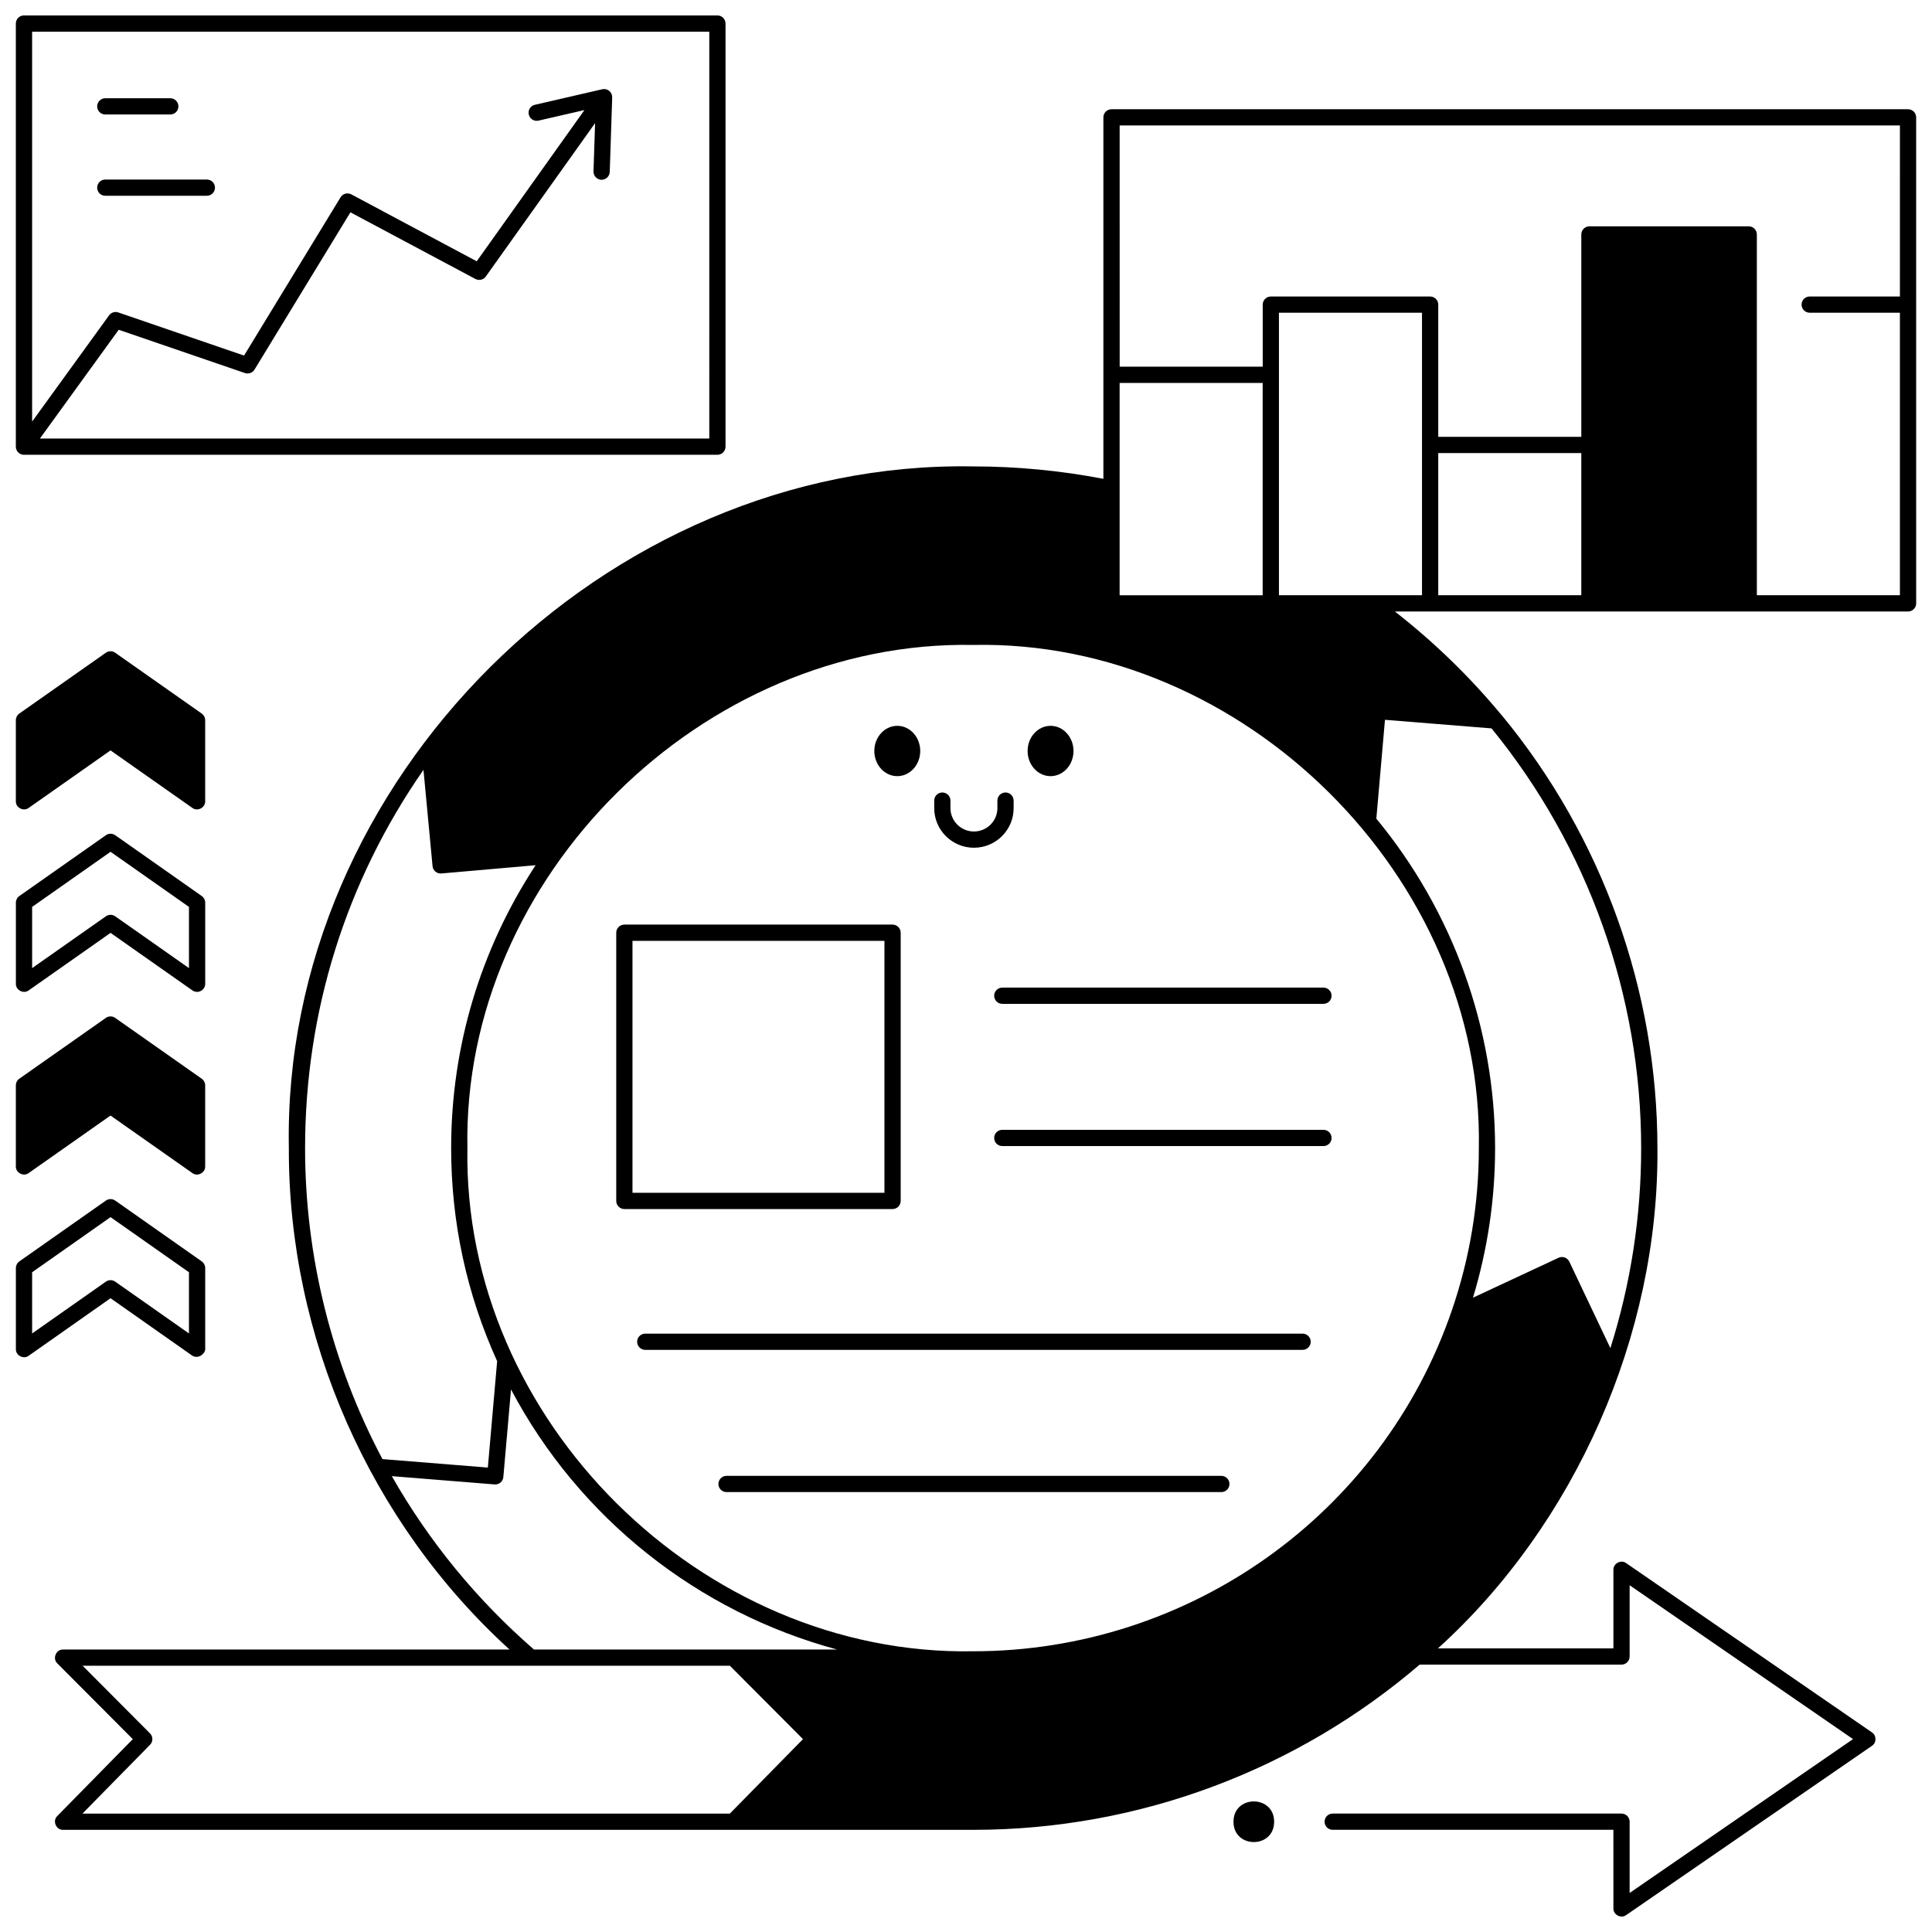
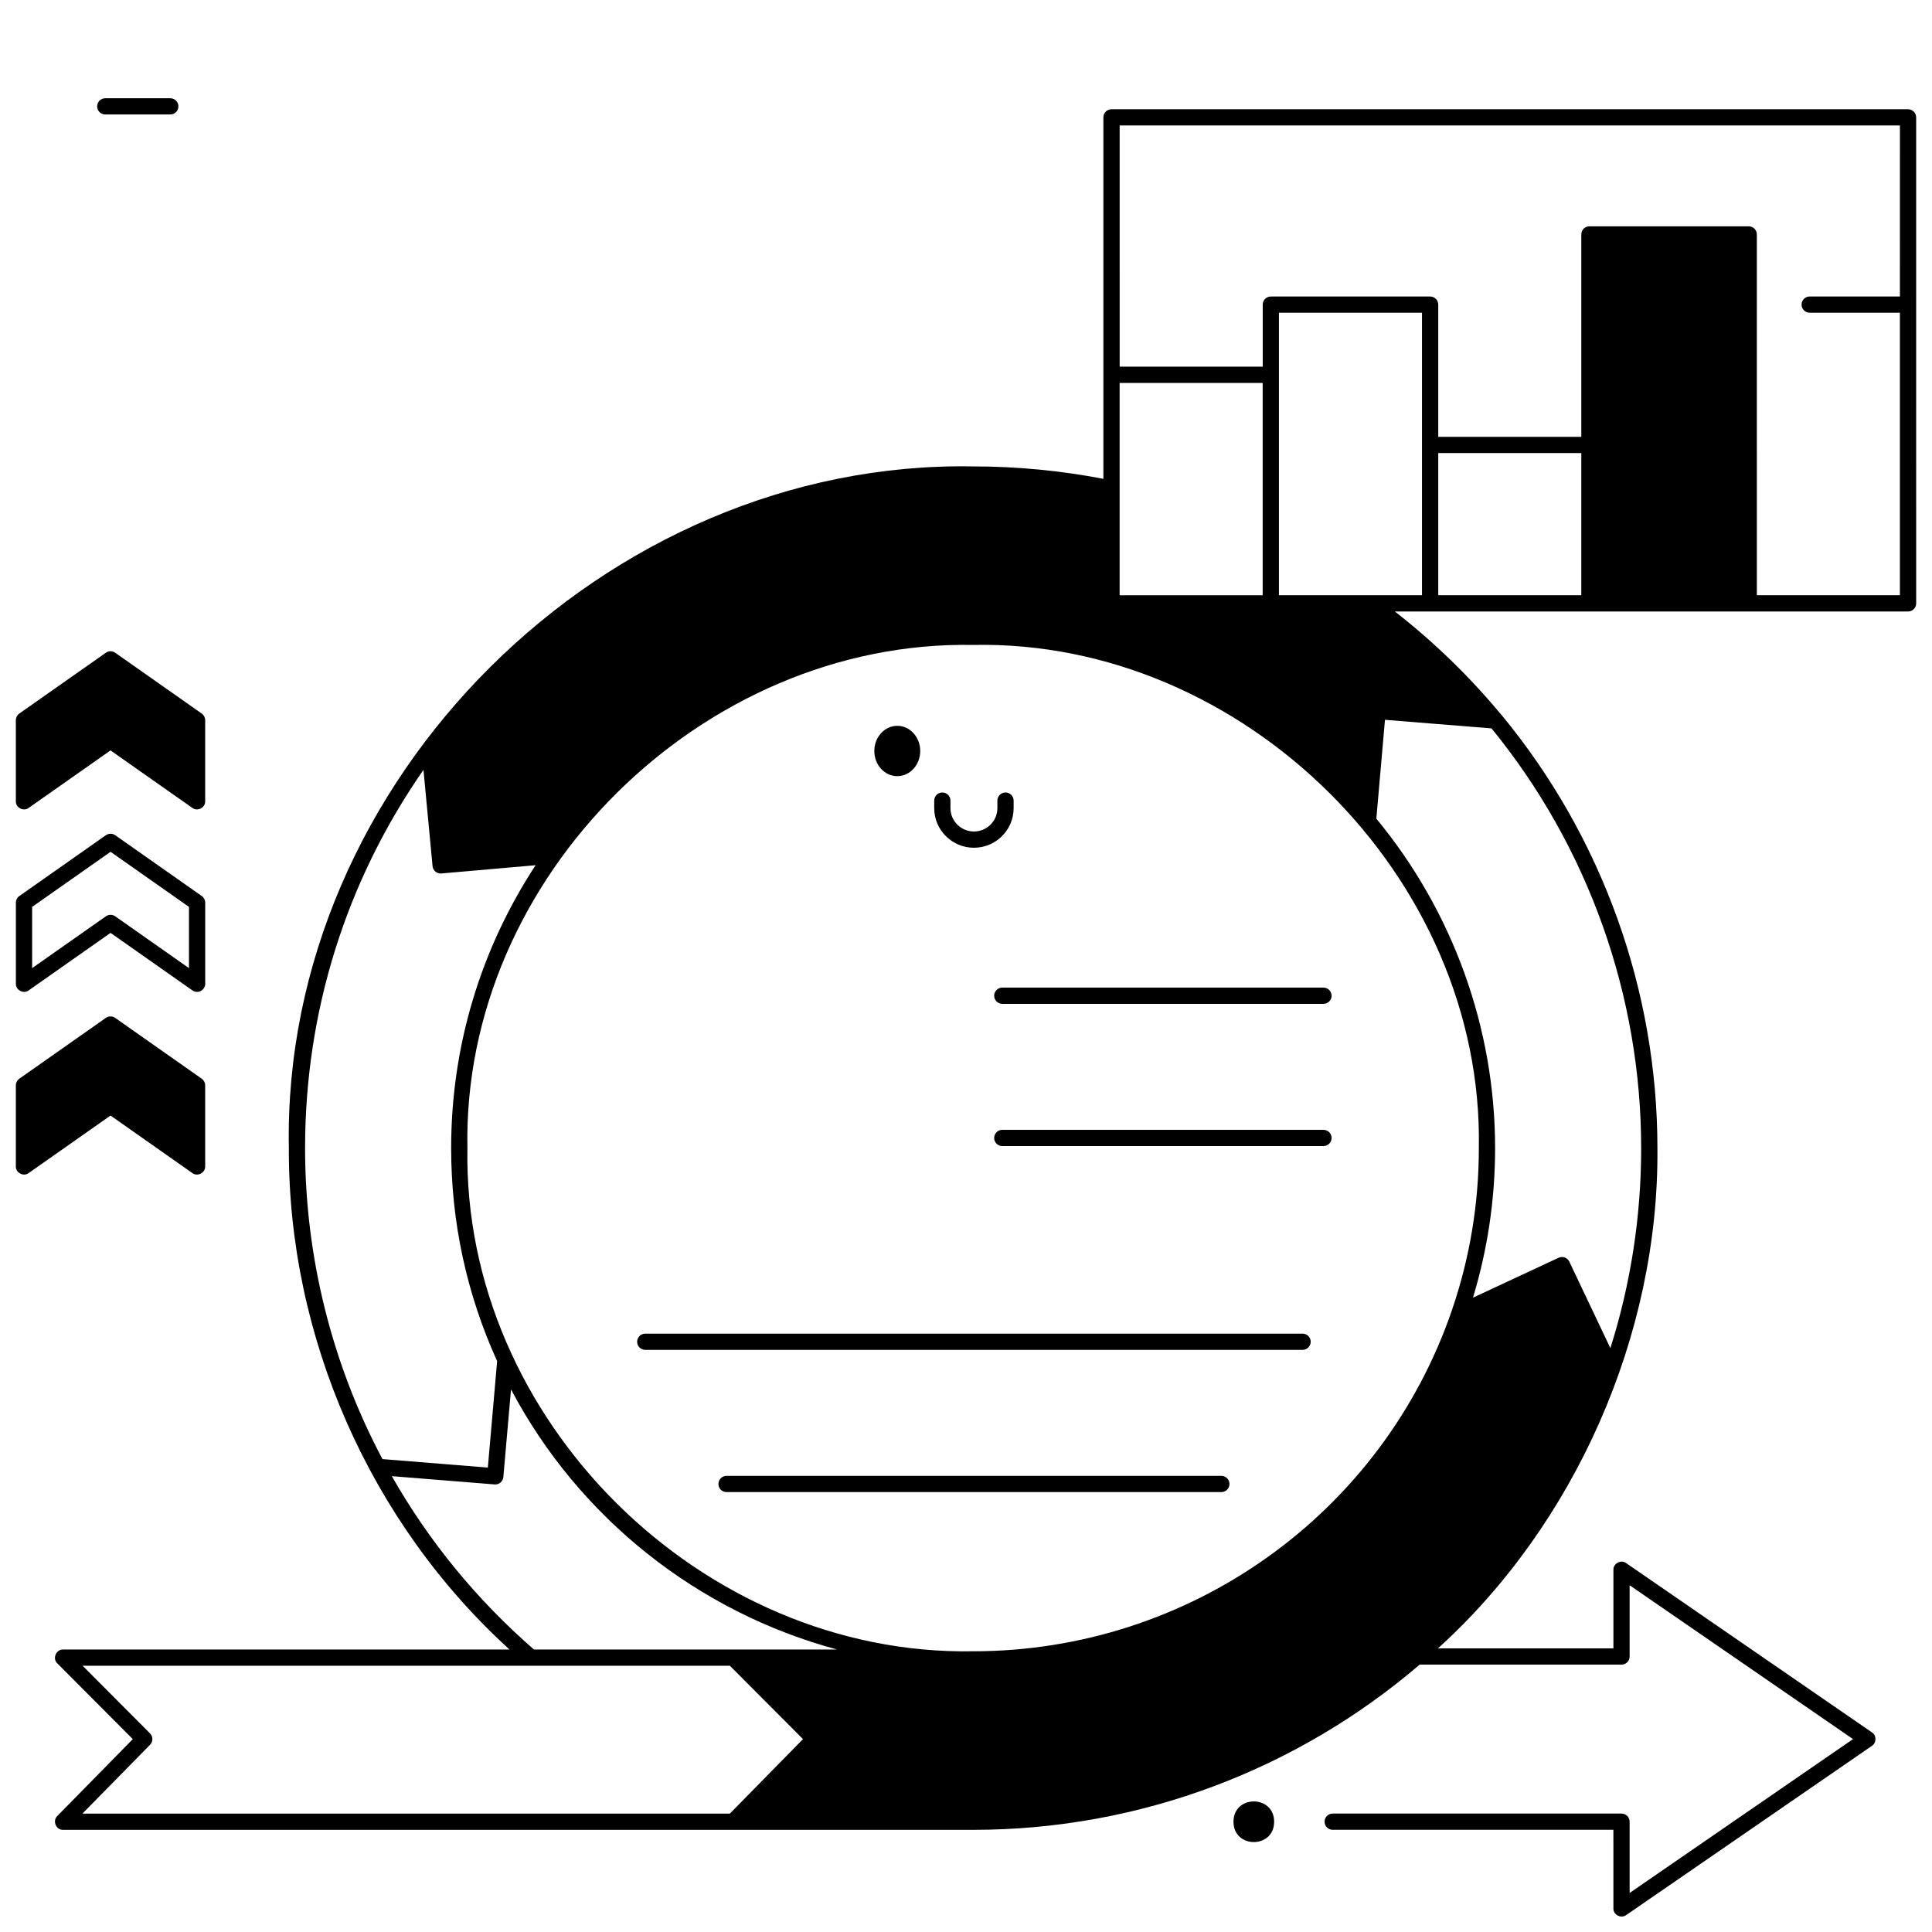
<svg xmlns="http://www.w3.org/2000/svg" width="800px" height="800px" version="1.1" viewBox="144 144 512 512">
  <defs>
    <clipPath id="f">
-       <path d="m148.09 148.09h188.91v116.91h-188.91z" />
-     </clipPath>
+       </clipPath>
    <clipPath id="e">
      <path d="m158 172h493.9v479.9h-493.9z" />
    </clipPath>
    <clipPath id="d">
      <path d="m148.09 364h50.906v43h-50.906z" />
    </clipPath>
    <clipPath id="c">
      <path d="m148.09 316h50.906v43h-50.906z" />
    </clipPath>
    <clipPath id="b">
      <path d="m148.09 413h50.906v43h-50.906z" />
    </clipPath>
    <clipPath id="a">
-       <path d="m148.09 461h50.906v43h-50.906z" />
-     </clipPath>
+       </clipPath>
  </defs>
  <path d="m387.87 343.02c0 3.684-2.723 6.668-6.082 6.668s-6.086-2.984-6.086-6.668c0-3.68 2.727-6.668 6.086-6.668s6.082 2.988 6.082 6.668" />
-   <path d="m428.49 343.02c0 3.684-2.723 6.668-6.082 6.668s-6.082-2.984-6.082-6.668c0-3.68 2.723-6.668 6.082-6.668s6.082 2.988 6.082 6.668" />
  <path d="m402.1 368.66c-5.801 0-10.523-4.707-10.523-10.492v-2c0-1.188 0.965-2.152 2.152-2.152s2.152 0.965 2.152 2.152v2c0 3.41 2.789 6.188 6.219 6.188 3.426 0 6.219-2.773 6.219-6.188v-2c0-1.188 0.965-2.152 2.152-2.152s2.152 0.965 2.152 2.152v2c0 5.785-4.719 10.492-10.523 10.492z" />
  <path d="m481.66 626.78c0 7.18-10.773 7.18-10.773 0 0-7.18 10.773-7.18 10.773 0" />
  <path d="m489.2 501.73h-174.2c-1.188 0-2.152-0.965-2.152-2.152s0.965-2.152 2.152-2.152h174.2c1.188 0 2.152 0.965 2.152 2.152s-0.961 2.152-2.152 2.152z" />
  <path d="m467.66 539.42h-131.12c-1.188 0-2.152-0.965-2.152-2.152s0.965-2.152 2.152-2.152h131.13c1.188 0 2.152 0.965 2.152 2.152s-0.965 2.152-2.156 2.152z" />
-   <path d="m380.54 464.41h-71.078c-1.188 0-2.152-0.965-2.152-2.152v-71.078c0-1.188 0.965-2.152 2.152-2.152h71.078c1.188 0 2.152 0.965 2.152 2.152v71.078c0 1.191-0.965 2.152-2.152 2.152zm-68.926-4.305h66.773v-66.773h-66.773z" />
  <path d="m494.73 410.03h-85.113c-1.188 0-2.152-0.965-2.152-2.152s0.965-2.152 2.152-2.152h85.113c1.188 0 2.152 0.965 2.152 2.152 0.004 1.188-0.961 2.152-2.152 2.152z" />
  <path d="m494.73 447.72h-85.113c-1.188 0-2.152-0.965-2.152-2.152s0.965-2.152 2.152-2.152h85.113c1.188 0 2.152 0.965 2.152 2.152 0.004 1.188-0.961 2.152-2.152 2.152z" />
  <g clip-path="url(#f)">
    <path d="m334.12 148.09h-183.77c-1.188 0-2.152 0.965-2.152 2.152v112.13c0 1.188 0.965 2.152 2.152 2.152h183.77c1.188 0 2.152-0.965 2.152-2.152v-112.13c0-1.188-0.965-2.152-2.152-2.152zm-2.152 112.13h-177.39l20.879-28.828 33.457 11.473c0.957 0.324 2.012-0.055 2.535-0.918l25.418-41.684 33.109 17.664c0.953 0.508 2.141 0.23 2.766-0.648l28.961-40.648-0.418 12.785c-0.039 1.188 0.891 2.184 2.082 2.223h0.07c1.156 0 2.113-0.918 2.152-2.082l0.648-19.734c0.023-0.668-0.27-1.309-0.785-1.734-0.516-0.426-1.203-0.586-1.852-0.434l-17.852 4.117c-1.16 0.266-1.883 1.422-1.613 2.582 0.266 1.16 1.422 1.883 2.582 1.613l12.172-2.809-28.555 40.086-33.234-17.734c-1.008-0.539-2.258-0.195-2.852 0.781l-25.574 41.941-33.328-11.43c-0.898-0.309-1.887 0.008-2.441 0.773l-20.395 28.152v-103.33h179.46z" />
  </g>
  <path d="m189.13 174.34h-17.23c-1.188 0-2.152-0.965-2.152-2.152s0.965-2.152 2.152-2.152h17.23c1.188 0 2.152 0.965 2.152 2.152 0 1.191-0.961 2.152-2.152 2.152z" />
-   <path d="m198.82 195.88h-26.922c-1.188 0-2.152-0.965-2.152-2.152s0.965-2.152 2.152-2.152h26.922c1.188 0 2.152 0.965 2.152 2.152 0 1.191-0.965 2.152-2.152 2.152z" />
  <g clip-path="url(#e)">
    <path d="m649.64 172.95h-211.08c-1.188 0-2.152 0.965-2.152 2.152v95.793c-11.328-2.176-22.926-3.293-34.52-3.293-97.434-1.723-183.18 83.129-181.34 180.66-0.176 50.09 21.496 99.254 58.488 132.88h-118.32c-1.859-0.062-2.883 2.402-1.527 3.672l20.004 20.074-20.016 20.379c-1.34 1.277-0.316 3.723 1.535 3.66h241.18c44.438 0 86.129-16.188 118.33-43.785h53.496c1.188 0 2.152-0.965 2.152-2.152v-18.883l59.203 40.773-59.203 40.773v-18.887c0-1.188-0.965-2.152-2.152-2.152h-76.539c-1.188 0-2.152 0.965-2.152 2.152s0.965 2.152 2.152 2.152h74.387l0.004 20.832c-0.055 1.68 2.019 2.769 3.375 1.773l65.152-44.867c1.227-0.793 1.227-2.75 0-3.547l-65.152-44.871c-1.355-1-3.426 0.094-3.375 1.773v20.828h-46.5c36.219-32.777 58.602-82.895 58.164-132.57 0-41.75-14.637-82.477-41.207-114.67-0.047-0.059-0.102-0.102-0.152-0.152-8.391-10.141-17.875-19.316-28.211-27.391h135.99c1.188 0 2.152-0.965 2.152-2.152l-0.004-128.8c0-1.188-0.965-2.152-2.152-2.152zm-208.93 128.59v-56.062h37.91v56.266h-37.91zm-215.86 146.72c0-36.176 10.832-70.707 31.371-100.24l2.41 25.516c0.105 1.113 1.043 1.949 2.141 1.949 0.062 0 0.129-0.004 0.191-0.008l24.98-2.188c-14.652 22.348-22.383 48.164-22.383 74.965 0 19.664 4.106 38.656 12.188 56.465l-2.465 28.203-27.926-2.246c-13.41-25.227-20.508-53.695-20.508-82.418zm112.57 176.36h-171.57l17.91-18.234c0.828-0.844 0.824-2.191-0.012-3.027l-17.848-17.914h171.53l19.371 19.441zm-51.922-43.484c-15.129-13.16-27.789-28.598-37.664-45.941l27.242 2.191c1.191 0.094 2.215-0.781 2.316-1.957l2.031-23.219c18.059 34.152 49.566 59.008 86.414 68.926l-80.34 0.004zm243.27-89.906c-18.547 54.055-69.535 90.375-126.88 90.375-71.867 1.273-135.28-61.273-134.02-133.35-1.391-71.898 62.344-134.67 134.02-133.34 71.703-1.48 135.34 61.578 134.02 133.34 0.004 14.703-2.398 29.16-7.141 42.973zm10.5-154.2c25.578 31.316 39.656 70.777 39.656 111.23 0 18.094-2.75 35.898-8.156 53.008l-10.883-22.918c-0.508-1.066-1.781-1.527-2.856-1.027l-22.676 10.578c3.883-12.824 5.863-26.133 5.863-39.641 0-31.777-11.176-62.742-31.473-87.305l2.289-26.199zm-18.426-35.289h-37.91v-74.859h37.91zm42.219 0h-37.91v-37.668h37.91zm84.434-79.168h-23.91c-1.188 0-2.152 0.965-2.152 2.152s0.965 2.152 2.152 2.152h23.91v74.859h-37.91l-0.004-95.609c0-1.188-0.965-2.152-2.152-2.152h-42.215c-1.188 0-2.152 0.965-2.152 2.152v53.637l-37.91 0.004v-35.039c0-1.188-0.965-2.152-2.152-2.152h-42.215c-1.188 0-2.152 0.965-2.152 2.152v16.445h-37.91l-0.004-63.926h206.78z" />
  </g>
  <g clip-path="url(#d)">
    <path d="m196.23 406.86c-0.434 0-0.867-0.133-1.238-0.391l-21.695-15.246-21.695 15.242c-1.352 1.016-3.445-0.07-3.391-1.762v-21.484c0-0.699 0.34-1.359 0.914-1.762l22.934-16.117c0.742-0.523 1.73-0.523 2.477 0l22.934 16.117c0.574 0.402 0.914 1.059 0.914 1.762v21.484c0.023 1.16-1 2.176-2.152 2.156zm-43.715-22.523v16.223l19.543-13.73c0.742-0.523 1.73-0.523 2.477 0l19.543 13.73v-16.223l-20.781-14.602z" />
  </g>
  <g clip-path="url(#c)">
    <path d="m197.46 333.1-22.934-16.117c-0.742-0.523-1.734-0.523-2.477 0l-22.934 16.117c-0.574 0.402-0.914 1.059-0.914 1.762v21.488c-0.055 1.691 2.043 2.777 3.391 1.762l21.695-15.246 21.695 15.246c1.355 1.016 3.445-0.07 3.391-1.762v-21.488c0-0.699-0.344-1.359-0.914-1.762z" />
  </g>
  <g clip-path="url(#b)">
    <path d="m197.46 429.87-22.934-16.117c-0.742-0.523-1.734-0.523-2.477 0l-22.934 16.117c-0.574 0.402-0.914 1.059-0.914 1.762v21.484c-0.055 1.691 2.043 2.777 3.391 1.762l21.695-15.246 21.695 15.246c1.355 1.016 3.445-0.07 3.391-1.762v-21.484c0-0.699-0.344-1.355-0.914-1.762z" />
  </g>
  <g clip-path="url(#a)">
    <path d="m194.99 503.29-21.695-15.246-21.695 15.246c-1.352 1.016-3.445-0.07-3.391-1.762v-21.484c0-0.699 0.34-1.359 0.914-1.762l22.934-16.117c0.742-0.523 1.73-0.523 2.477 0l22.934 16.117c0.574 0.402 0.914 1.059 0.914 1.762v21.484c0.023 1.16-1.75 2.703-3.391 1.762zm-42.477-22.133v16.223l19.543-13.73c0.742-0.523 1.73-0.523 2.477 0l19.543 13.73v-16.223l-20.781-14.602z" />
  </g>
</svg>